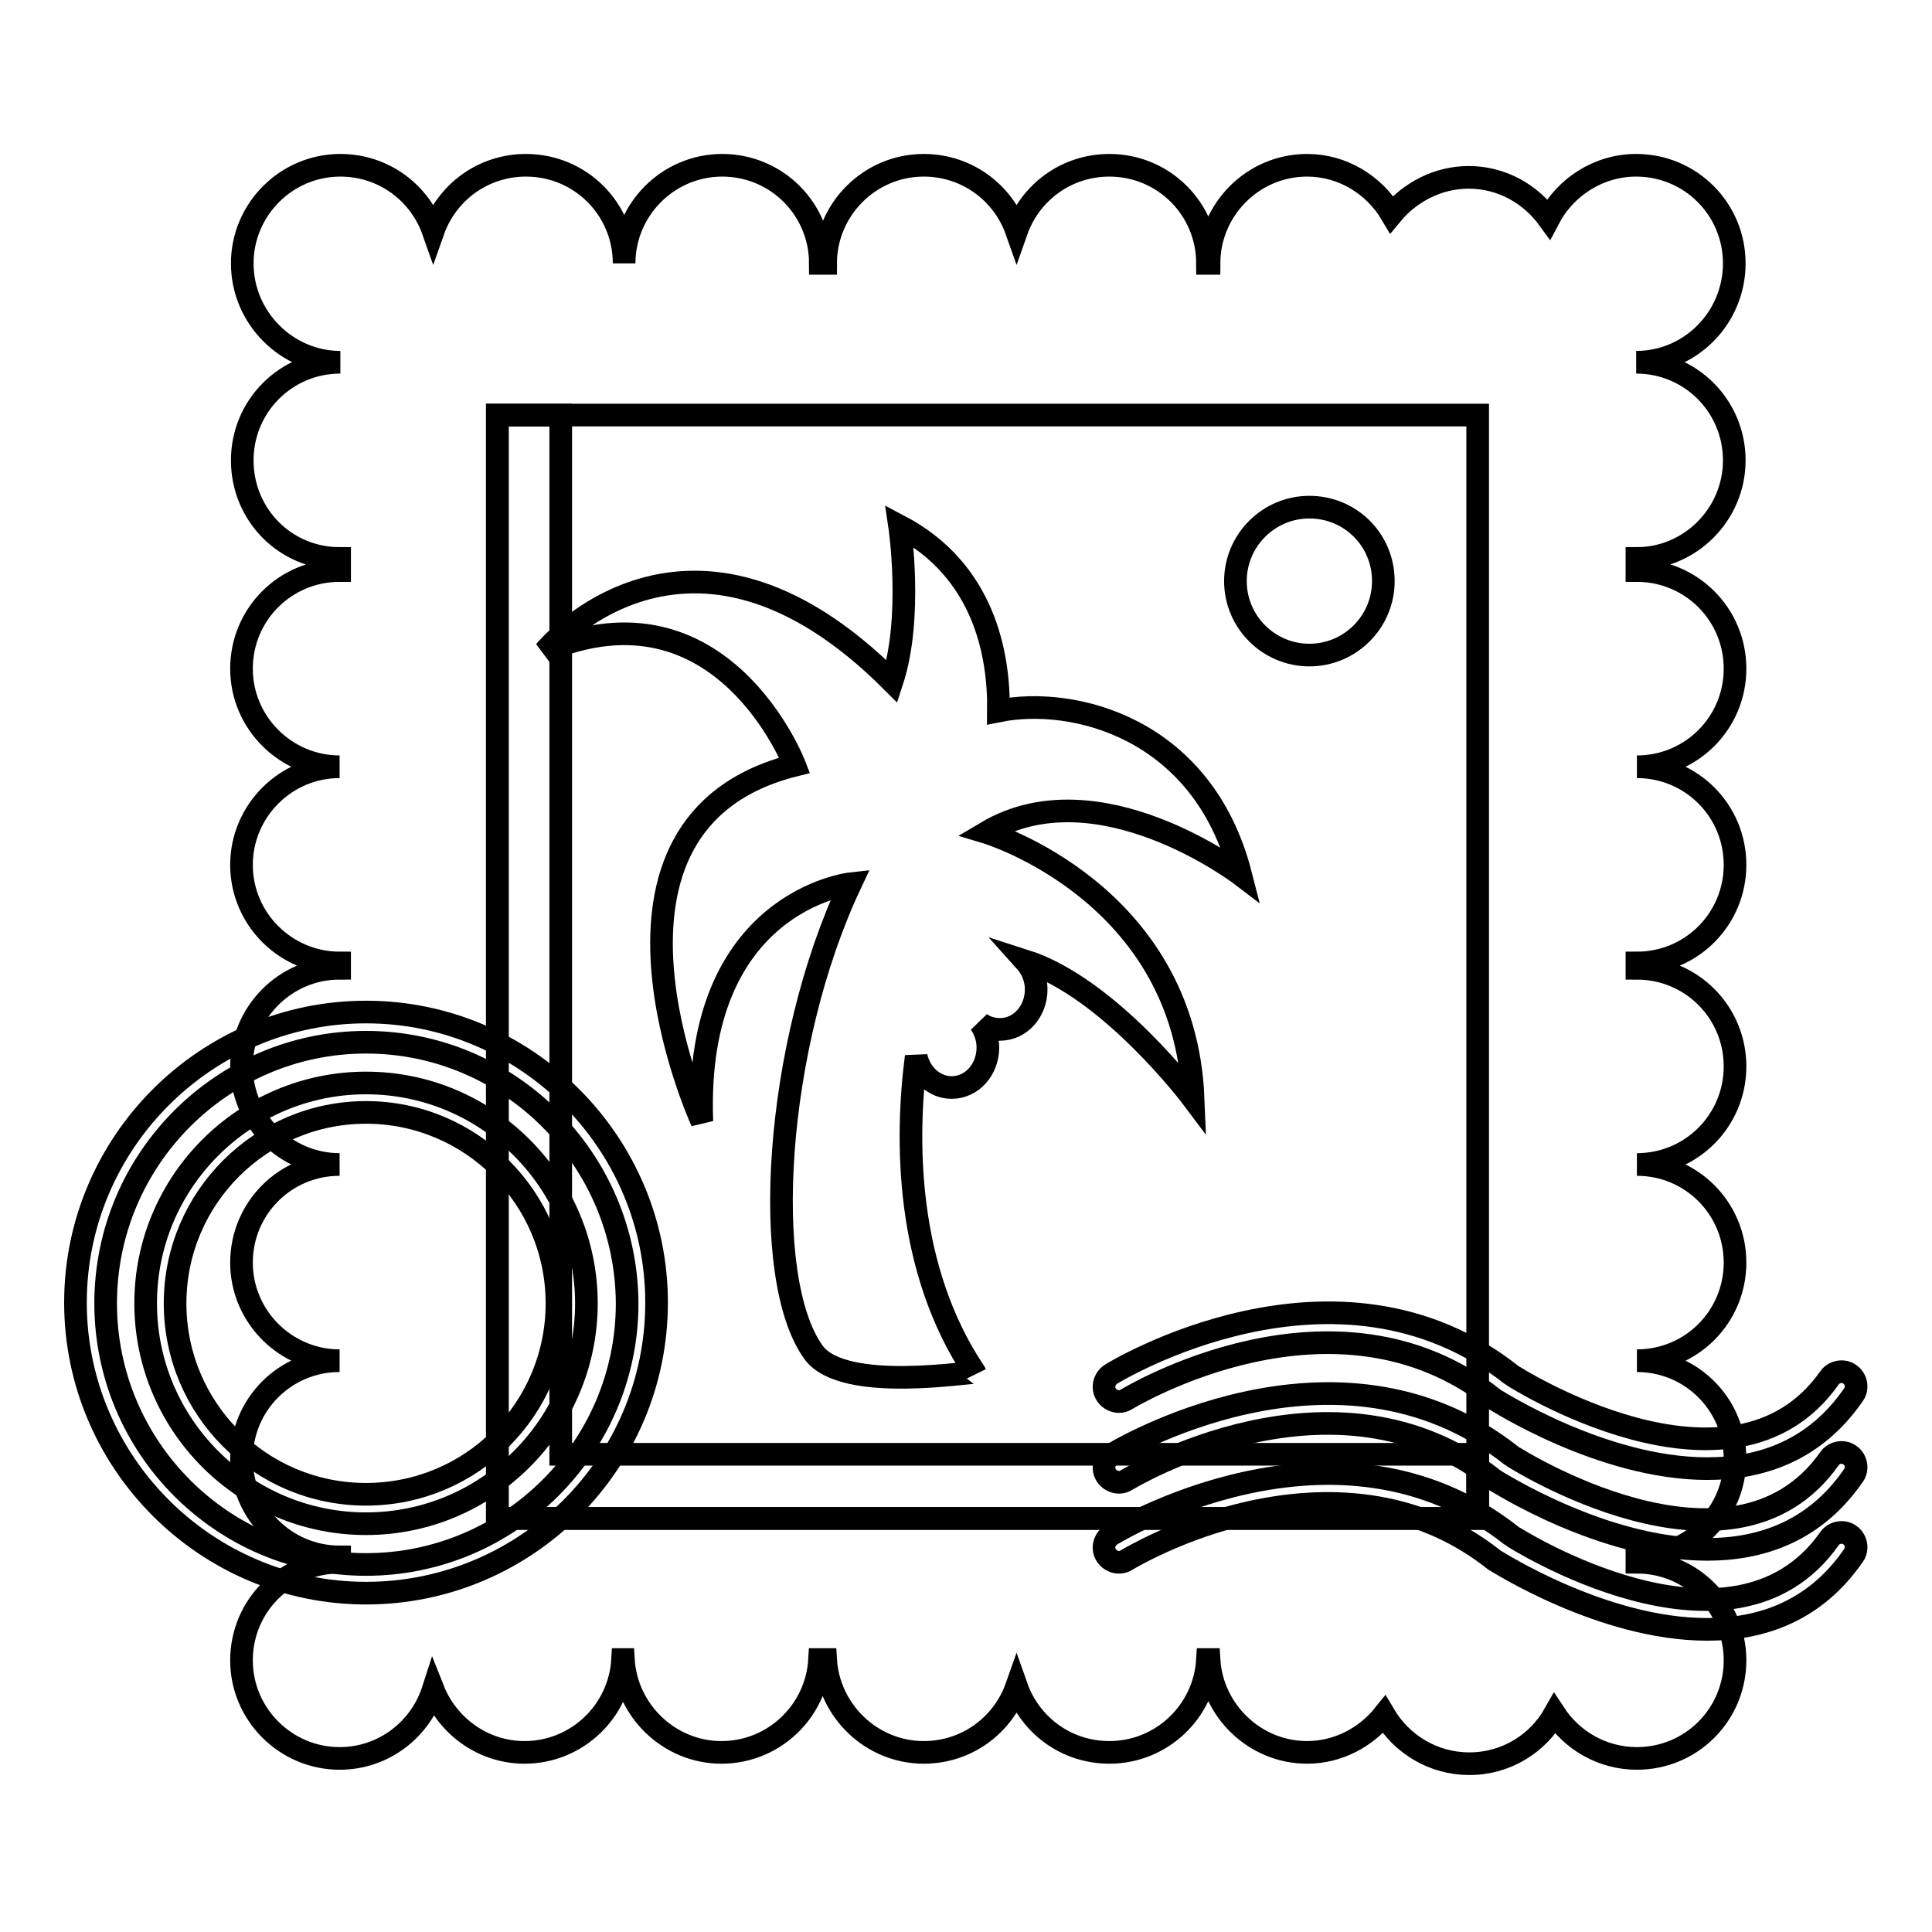
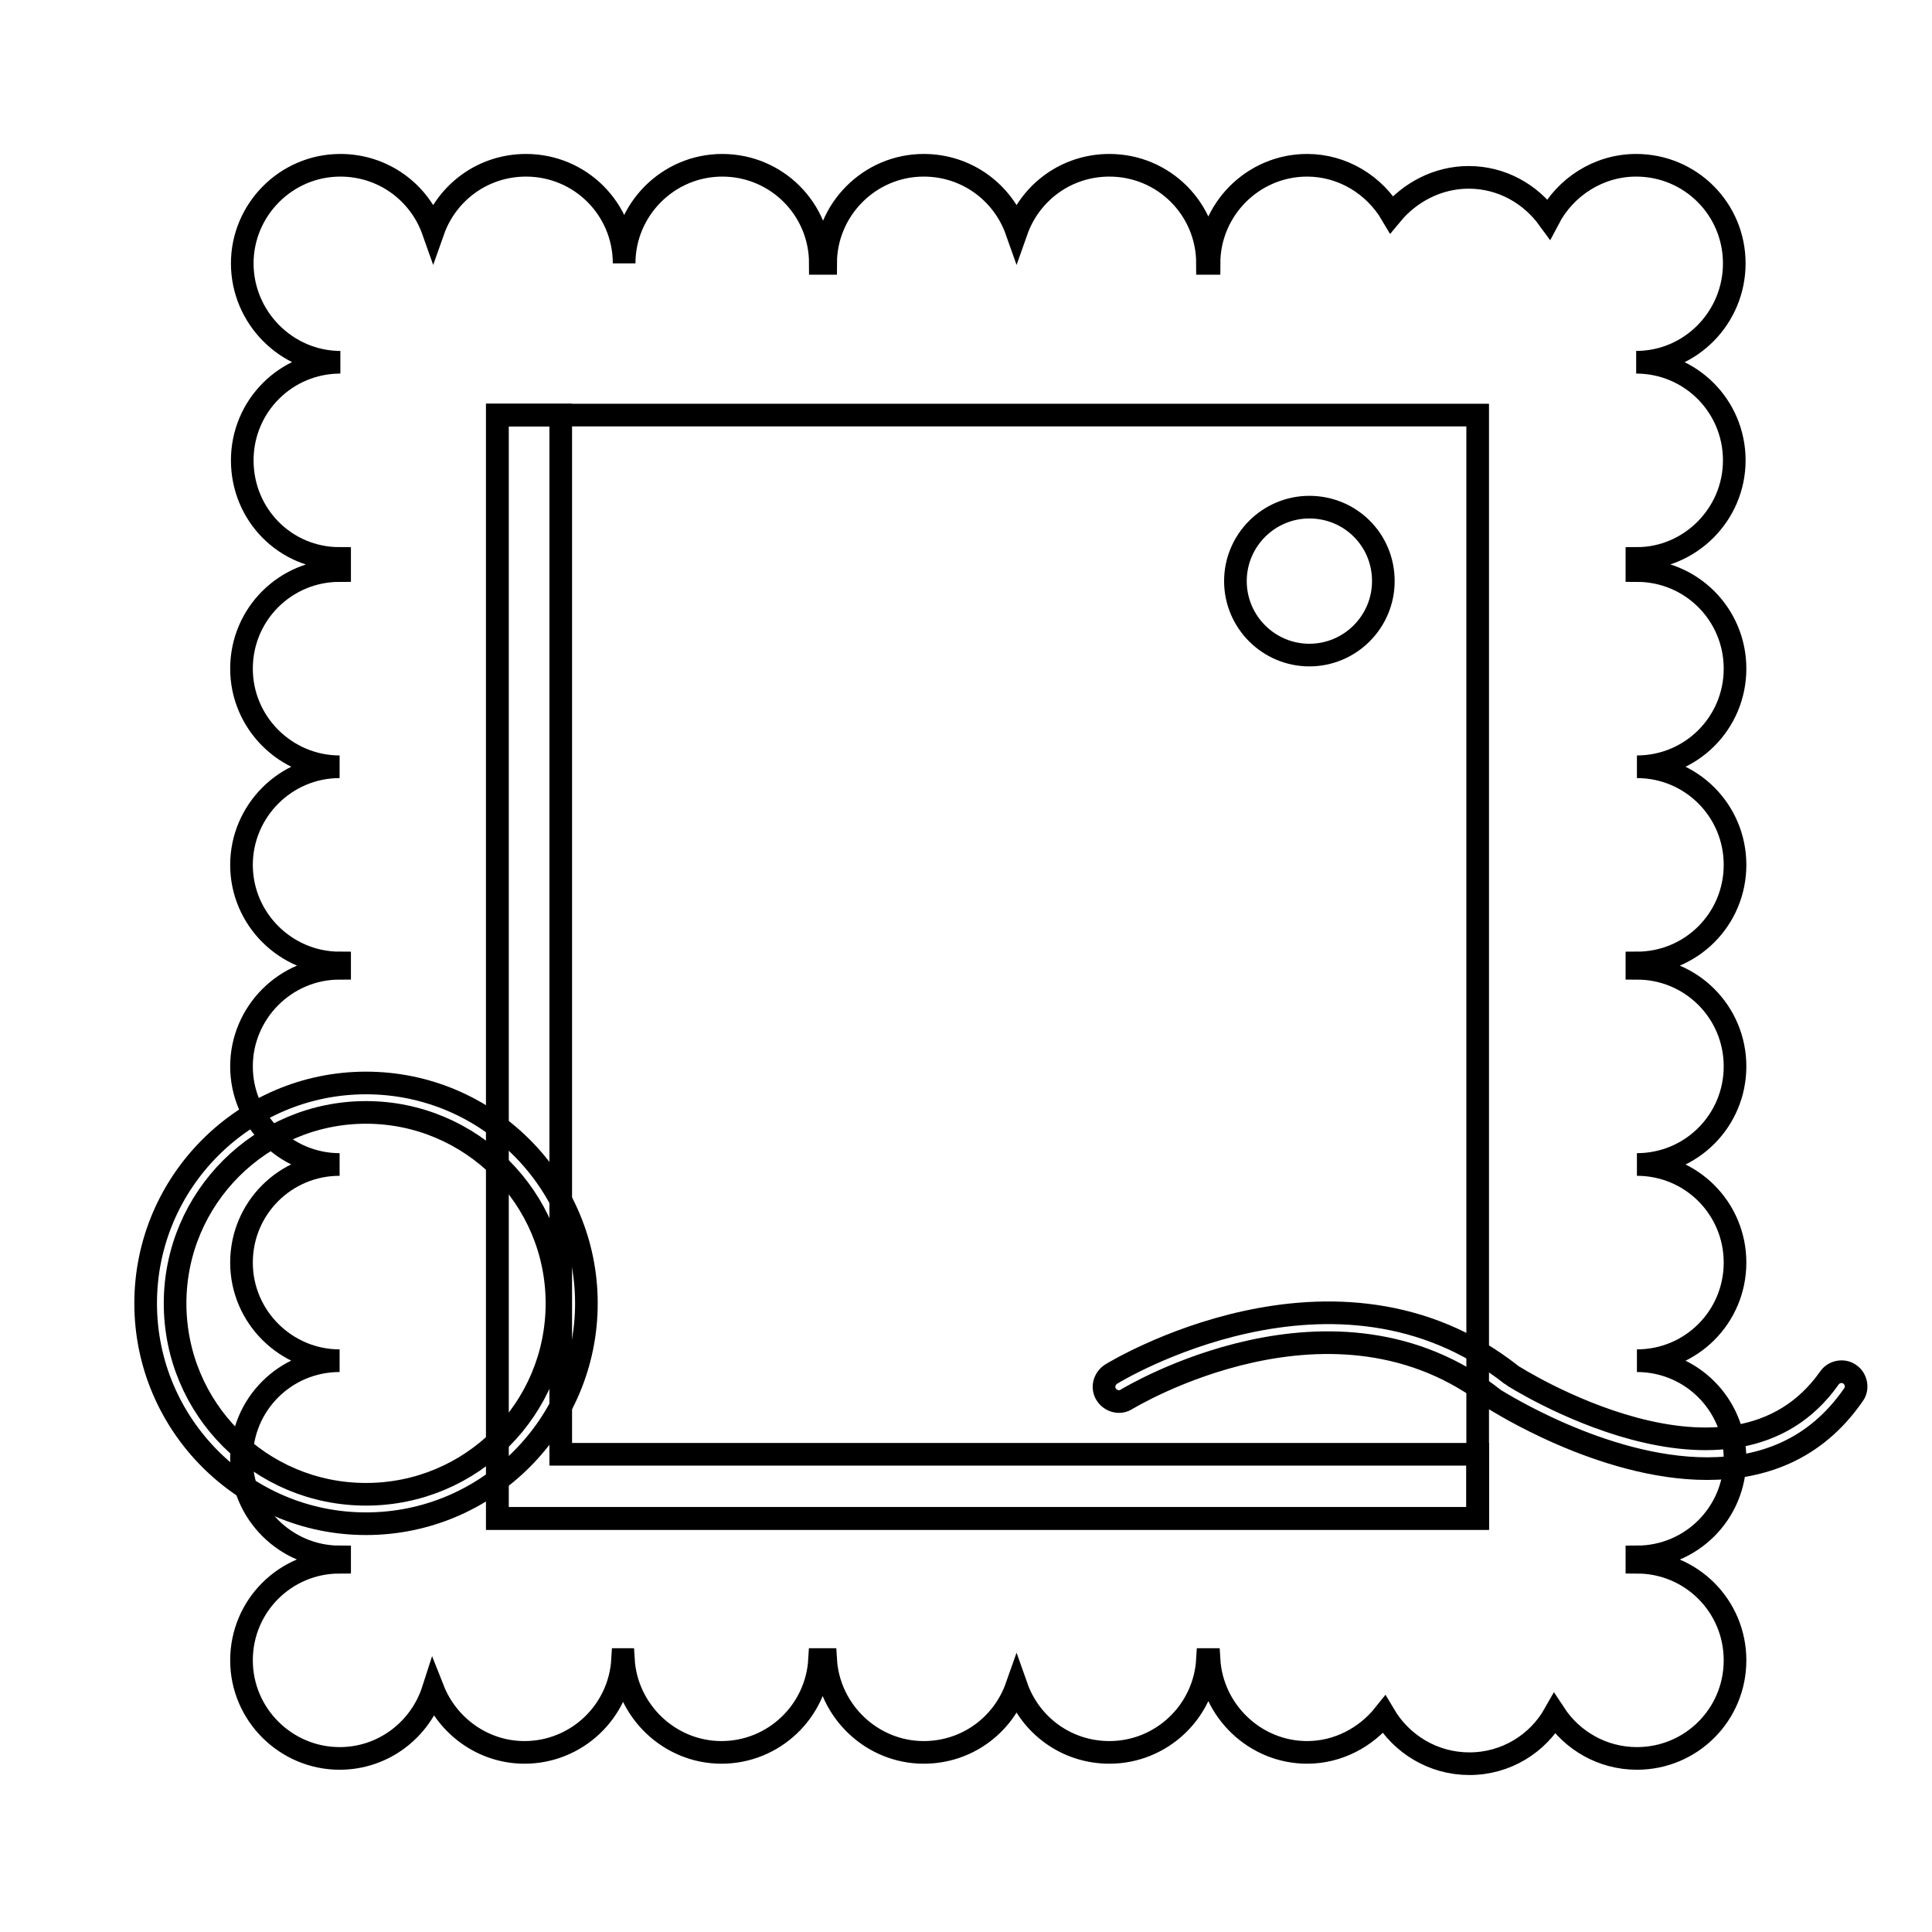
<svg xmlns="http://www.w3.org/2000/svg" version="1.1" x="0px" y="0px" viewBox="0 0 256 256" enable-background="new 0 0 256 256" xml:space="preserve">
  <g>
    <g>
      <path stroke-width="3" fill-opacity="0" stroke="#000000" d="M229.8,61c0-7.2-5.8-13-13-13c7.2,0,13-5.9,13-13.1c0-7.2-5.8-13-13-13c-5,0-9.4,2.9-11.6,7.1c-2.4-3.3-6.2-5.5-10.6-5.5c-4.1,0-7.8,2-10.2,4.9c-2.3-3.9-6.5-6.5-11.2-6.5c-7.2,0-13,5.9-13,13H160c0-7.2-5.8-13-13-13c-5.7,0-10.5,3.6-12.3,8.7c-1.8-5.1-6.6-8.7-12.3-8.7c-7.2,0-13,5.9-13,13h-0.7c0-7.2-5.8-13-13-13c-7.2,0-13,5.9-13,13c0-7.2-5.8-13-13-13c-5.7,0-10.5,3.6-12.3,8.7c-1.8-5.1-6.6-8.7-12.3-8.7c-7.2,0-13,5.9-13,13c0,7.2,5.9,13.1,13,13.1c-7.2,0-13,5.8-13,13S37.8,74,45,74v1.6c-7.2,0-13,5.8-13,13s5.9,13,13,13c-7.2,0-13,5.9-13,13c0,7.2,5.9,13,13,13v0.7c-7.2,0-13,5.9-13,13c0,7.2,5.9,13,13,13c-7.2,0-13,5.8-13,13c0,7.2,5.9,13,13,13c-7.2,0-13,5.8-13,13s5.9,13,13,13v0.7c-7.2,0-13,5.8-13,13c0,7.2,5.9,13,13,13c5.8,0,10.7-3.8,12.4-9.1c1.9,4.8,6.6,8.3,12.1,8.3c6.9,0,12.6-5.4,13-12.3h0.1c0.4,6.8,6.1,12.3,13,12.3c6.9,0,12.6-5.4,13-12.3h0.8c0.4,6.8,6.1,12.3,13,12.3c5.7,0,10.5-3.6,12.3-8.7c1.8,5.1,6.6,8.7,12.3,8.7c6.9,0,12.6-5.4,13-12.3h0.2c0.4,6.8,6.1,12.3,13,12.3c4.1,0,7.8-2,10.2-5c2.3,3.9,6.5,6.5,11.3,6.5c4.9,0,9.1-2.7,11.3-6.6c2.3,3.5,6.3,5.9,10.9,5.9c7.2,0,13-5.8,13-13c0-7.2-5.8-13-13-13v-0.7c7.2,0,13-5.8,13-13s-5.8-13-13-13c7.2,0,13-5.8,13-13c0-7.2-5.8-13-13-13c7.2,0,13-5.8,13-13c0-7.2-5.8-13-13-13v-0.7c7.2,0,13-5.8,13-13s-5.8-13-13-13c7.2,0,13-5.8,13-13s-5.8-13-13-13V74C223.9,74,229.8,68.2,229.8,61z" />
      <path stroke-width="3" fill-opacity="0" stroke="#000000" d="M195.8,201.2H65.9V55h129.9V201.2z" />
      <path stroke-width="3" fill-opacity="0" stroke="#000000" d="M74.3,192.8V55h-8.4v146.2h129.9v-8.5H74.3z" />
-       <path stroke-width="3" fill-opacity="0" stroke="#000000" d="M107.8,179.2c-7.1-9.8-5.2-40.7,4.9-62.1c0,0-20.8,2.3-19.7,31.5c0,0-18.1-39.6,12.3-47.2c0,0-9.6-25-33.1-15.1c0,0,18.9-23.1,46,4c2.8-8.5,1-20.6,1-20.6c11.2,5.9,13.2,17,13.1,24.5c9.9-2,27.1,2.2,32.1,21.7c0,0-18.9-14.4-33.7-5.6c0,0,26.3,7.9,27.4,35.3c0,0-11-14.7-22.3-18.3c0.9,1,1.5,2.3,1.5,3.8c0,2.9-2.1,5.3-4.8,5.3c-1,0-1.9-0.3-2.6-0.8c0.6,0.9,1,2,1,3.2c0,2.9-2.1,5.3-4.8,5.3c-2.3,0-4.2-1.8-4.7-4.1c-1.4,10.8-1.5,28.1,7.8,41.9C129.1,181.6,111.8,184.7,107.8,179.2z" />
      <path stroke-width="3" fill-opacity="0" stroke="#000000" d="M226.2,194.6c-13.9,0-28-9.1-28.2-9.2c-21.2-16.8-48.5-0.1-48.7,0c-0.9,0.6-2.1,0.3-2.7-0.6c-0.6-0.9-0.3-2.1,0.6-2.7c0.3-0.2,29.8-18.3,53.1,0.1c0.1,0.1,29.2,18.7,42.1,0.4c0.6-0.9,1.9-1.1,2.7-0.5c0.9,0.6,1.1,1.9,0.5,2.7C240.5,192.2,233.4,194.6,226.2,194.6z" />
-       <path stroke-width="3" fill-opacity="0" stroke="#000000" d="M226.2,205.3c-13.9,0-28-9.1-28.2-9.2c-21.2-16.8-48.5-0.1-48.7,0c-0.9,0.6-2.1,0.3-2.7-0.6c-0.6-0.9-0.3-2.1,0.6-2.7c0.3-0.2,29.8-18.3,53.1,0.1c0.1,0.1,29.2,18.7,42.1,0.4c0.6-0.9,1.9-1.1,2.7-0.5c0.9,0.6,1.1,1.9,0.5,2.7C240.5,202.9,233.4,205.3,226.2,205.3z" />
-       <path stroke-width="3" fill-opacity="0" stroke="#000000" d="M226.2,215.9c-13.9,0-28-9.1-28.2-9.2c-21.2-16.8-48.5-0.1-48.7,0c-0.9,0.6-2.1,0.3-2.7-0.6s-0.3-2.1,0.6-2.7c0.3-0.2,29.8-18.3,53.1,0.1c0.1,0.1,29.2,18.7,42.1,0.4c0.6-0.9,1.9-1.1,2.7-0.5c0.9,0.6,1.1,1.9,0.5,2.7C240.5,213.5,233.4,215.9,226.2,215.9z" />
-       <path stroke-width="3" fill-opacity="0" stroke="#000000" d="M48.5,211.1c-21.2,0-38.5-17.3-38.5-38.5c0-21.2,17.3-38.5,38.5-38.5c21.2,0,38.5,17.3,38.5,38.5C87,193.9,69.7,211.1,48.5,211.1z M48.5,138.1c-19,0-34.5,15.5-34.5,34.6s15.5,34.6,34.5,34.6c19,0,34.6-15.5,34.6-34.6C83,153.6,67.5,138.1,48.5,138.1z" />
      <path stroke-width="3" fill-opacity="0" stroke="#000000" d="M48.5,201.9c-16.1,0-29.2-13.1-29.2-29.2s13.1-29.2,29.2-29.2s29.2,13.1,29.2,29.2S64.6,201.9,48.5,201.9z M48.5,147.4c-13.9,0-25.3,11.3-25.3,25.3S34.5,198,48.5,198s25.3-11.3,25.3-25.3C73.8,158.7,62.4,147.4,48.5,147.4z" />
      <path stroke-width="3" fill-opacity="0" stroke="#000000" d="M183.3,77c0,5.4-4.4,9.8-9.8,9.8s-9.8-4.4-9.8-9.8c0-5.4,4.4-9.8,9.8-9.8S183.3,71.5,183.3,77z" />
    </g>
  </g>
</svg>